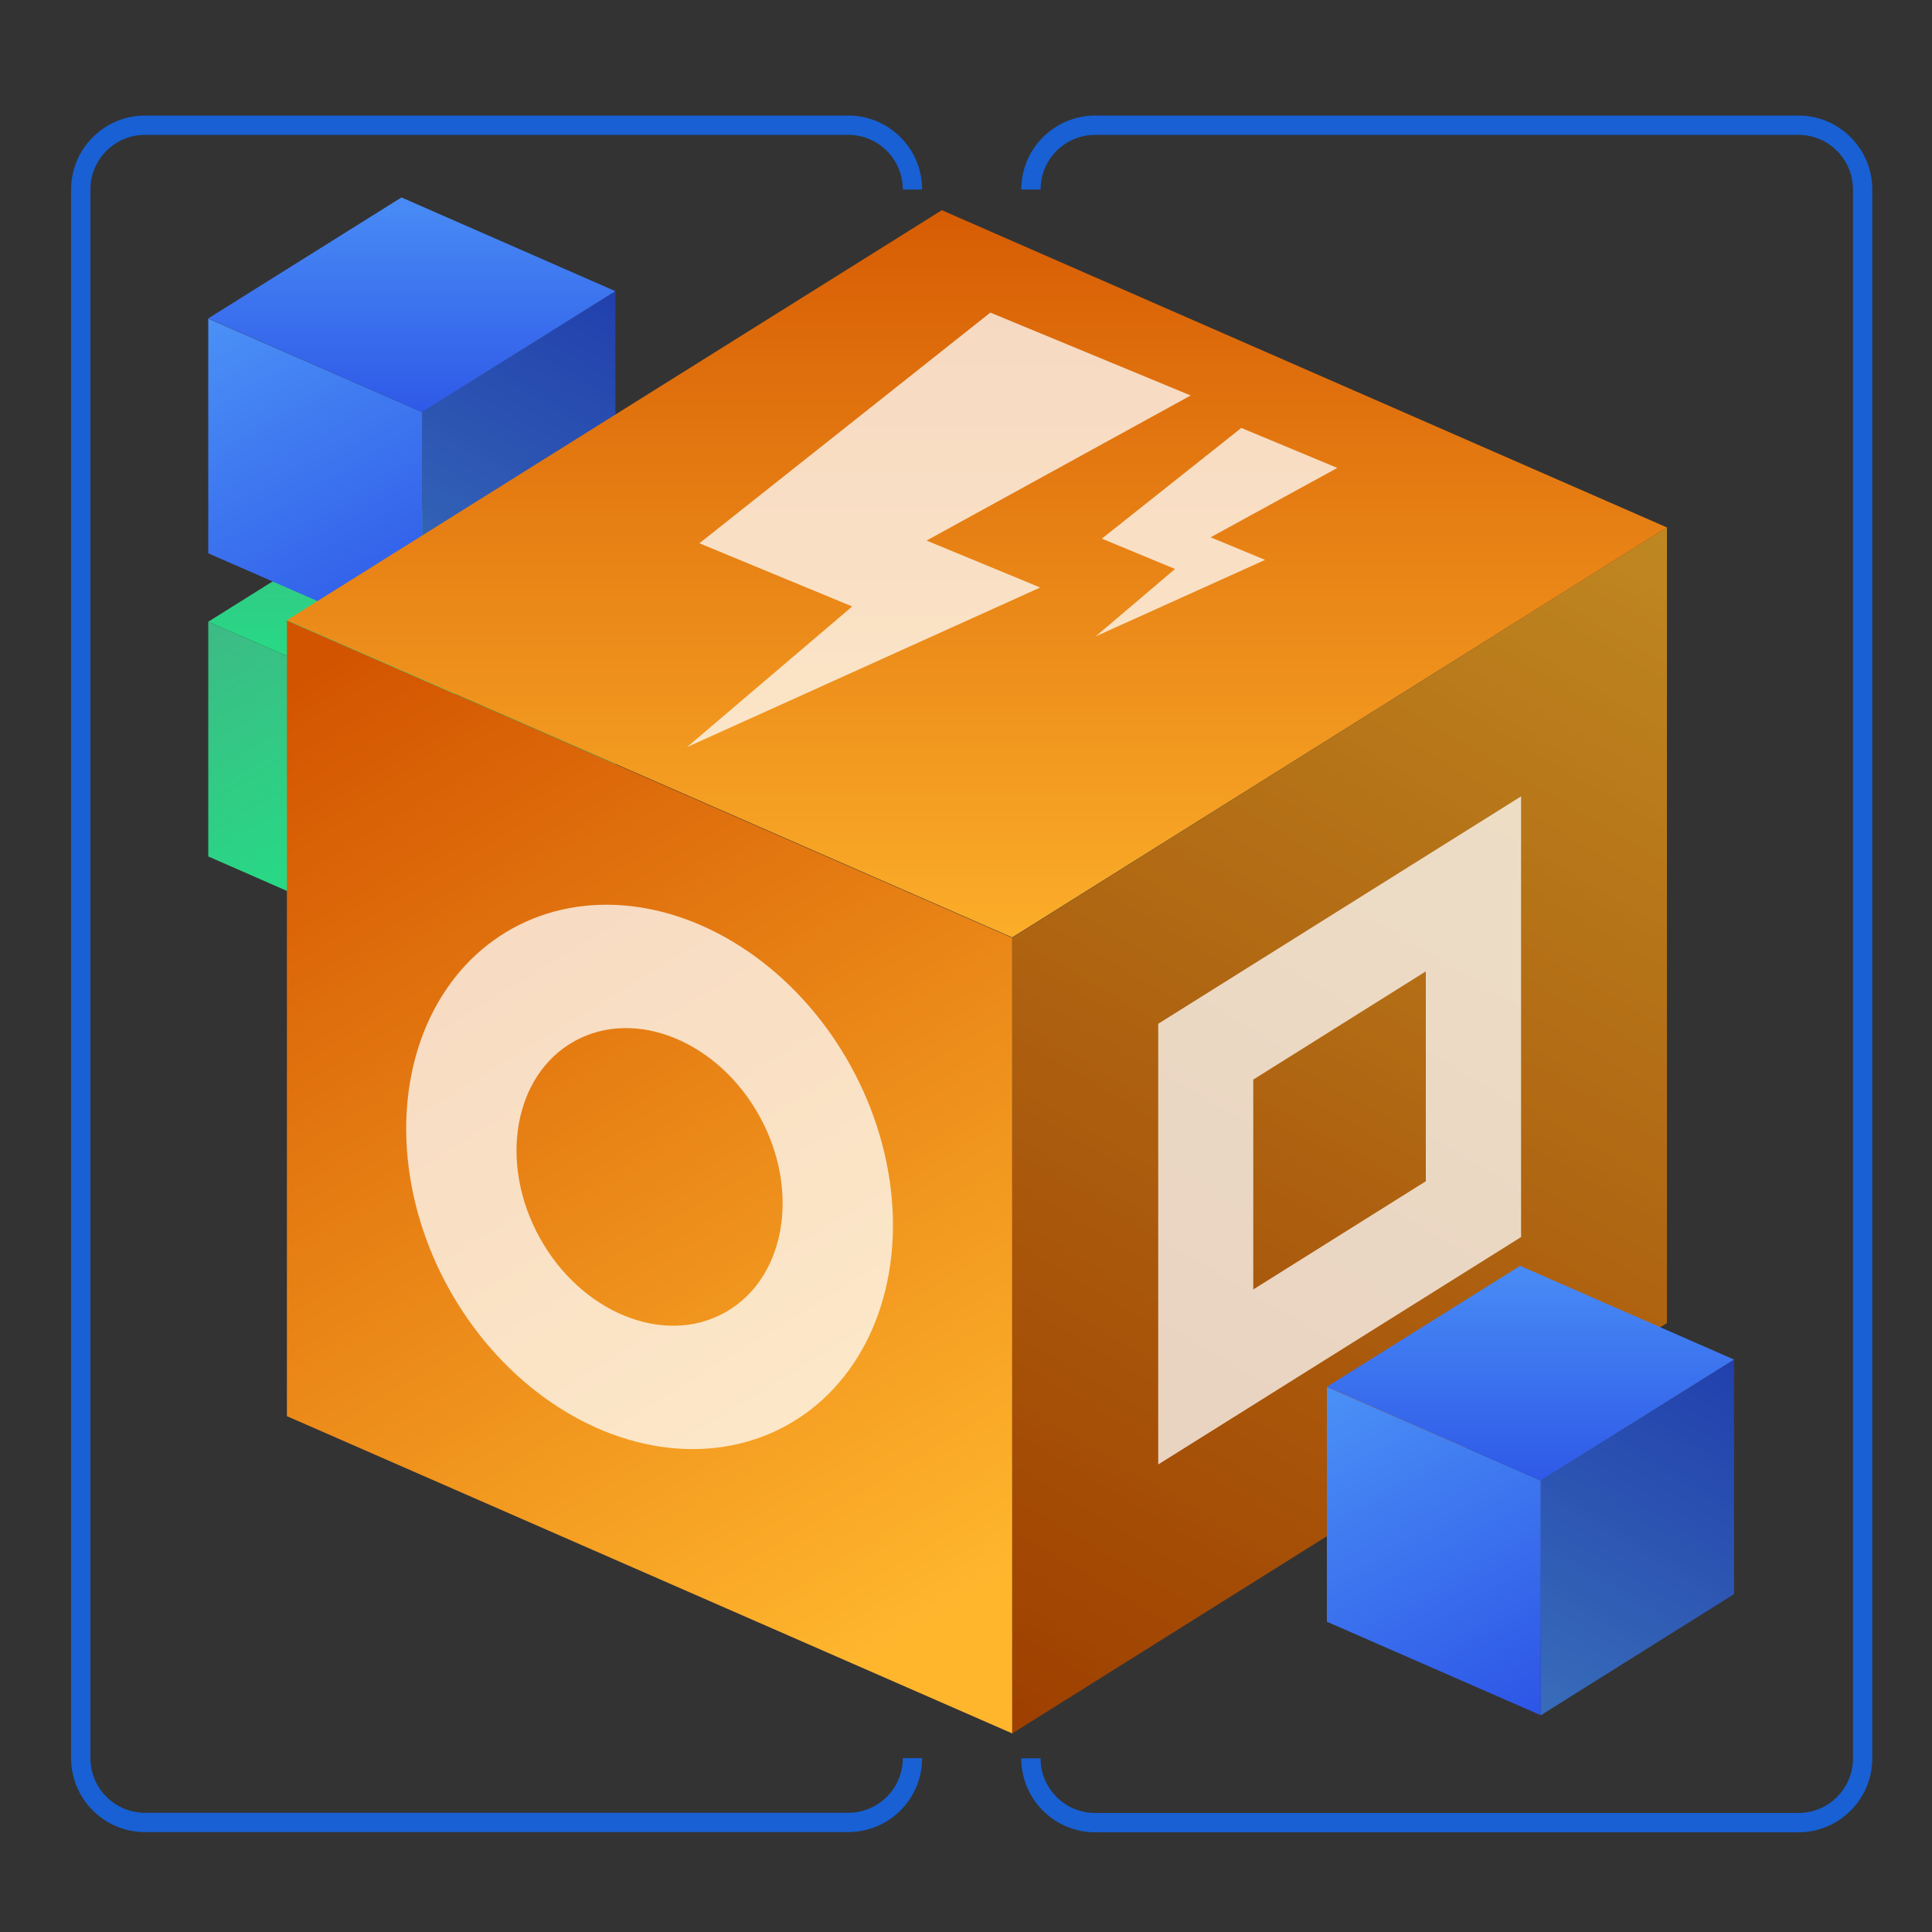
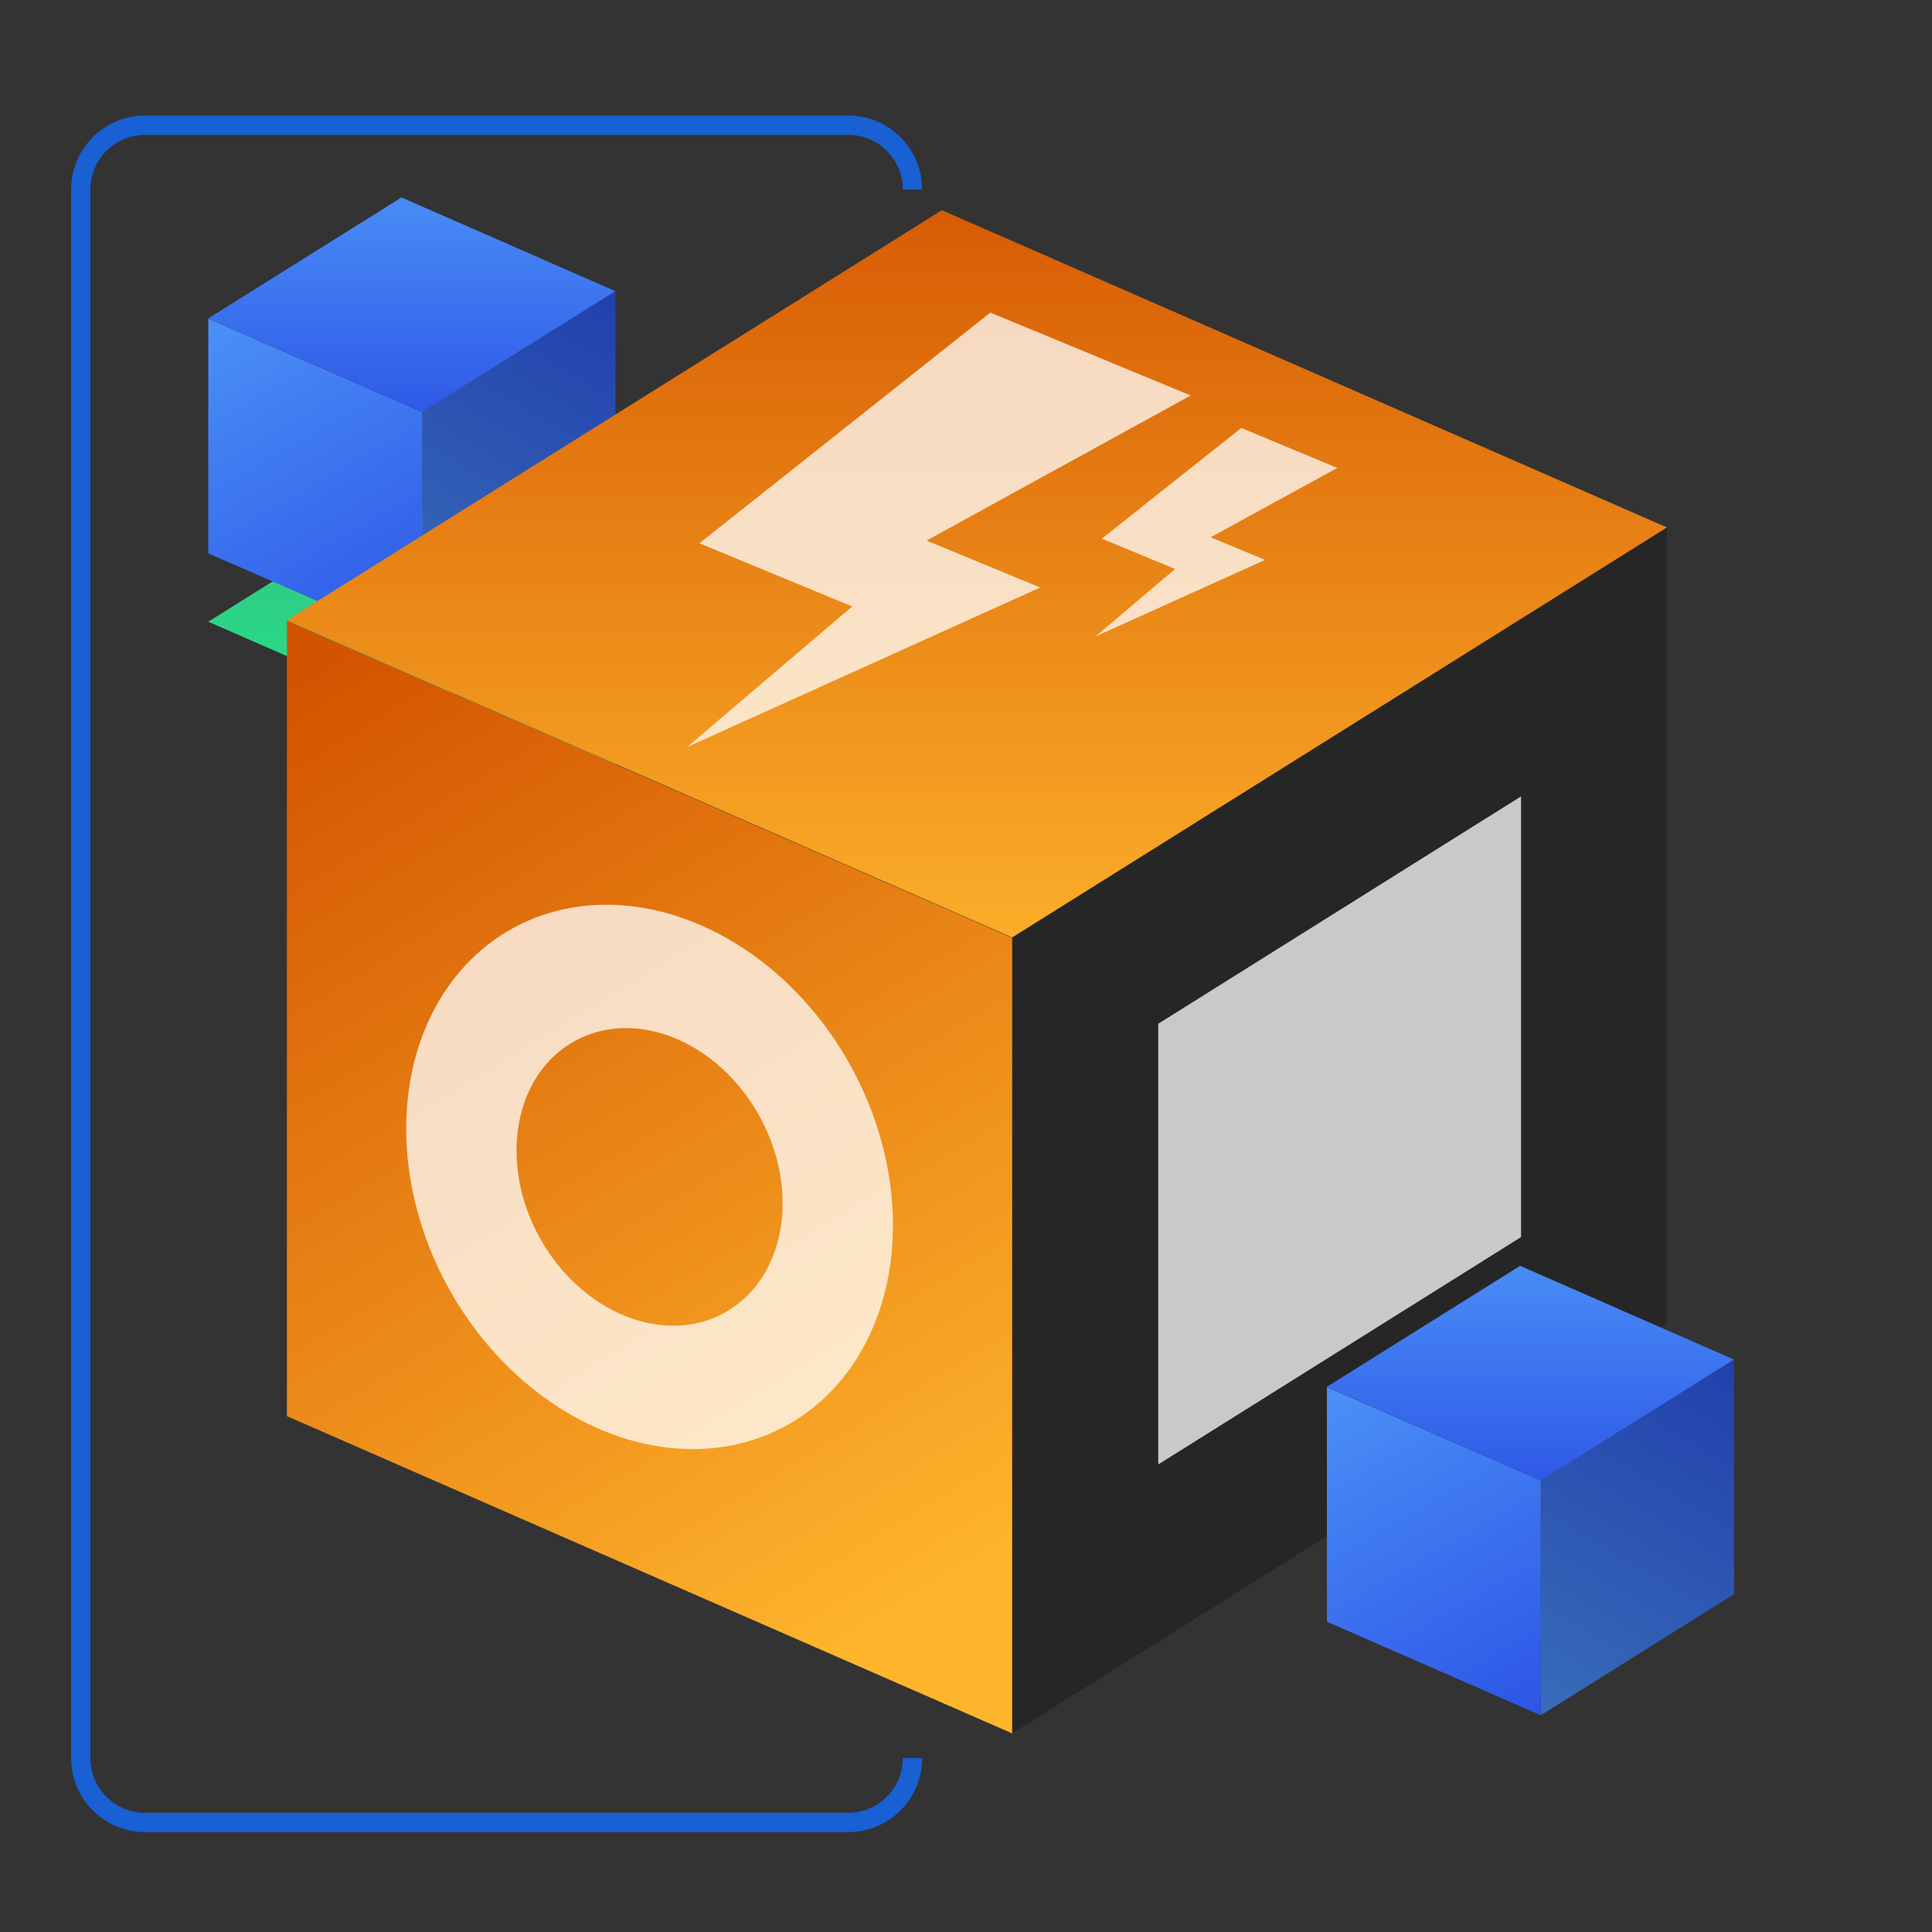
<svg xmlns="http://www.w3.org/2000/svg" xmlns:xlink="http://www.w3.org/1999/xlink" id="Layer_1" data-name="Layer 1" viewBox="0 0 100 100">
  <rect x="0" y="0" width="100" height="100" fill="#333333" stroke="none" />
  <defs>
    <style>
      .cls-1 {
        fill: url(#linear-gradient-2);
      }

      .cls-2, .cls-3 {
        fill: #fff;
      }

      .cls-4 {
        fill: url(#linear-gradient-14);
      }

      .cls-5 {
        fill: url(#linear-gradient-6);
      }

      .cls-6 {
        fill: url(#linear-gradient-11);
      }

      .cls-7 {
        fill: url(#linear-gradient-10);
      }

      .cls-8, .cls-3 {
        opacity: .75;
      }

      .cls-9 {
        fill: url(#linear-gradient-5);
      }

      .cls-10 {
        fill: url(#linear-gradient-7);
      }

      .cls-11 {
        fill: url(#linear-gradient-9);
      }

      .cls-12 {
        fill: url(#linear-gradient-3);
      }

      .cls-13 {
        fill: url(#linear-gradient);
      }

      .cls-14 {
        opacity: .25;
      }

      .cls-15 {
        fill: url(#linear-gradient-4);
      }

      .cls-16 {
        fill: none;
        stroke: #1860d3;
        stroke-miterlimit: 10;
      }

      .cls-17 {
        fill: url(#linear-gradient-8);
      }

      .cls-18 {
        fill: url(#linear-gradient-12);
      }

      .cls-19 {
        fill: url(#linear-gradient-13);
      }
    </style>
    <linearGradient id="linear-gradient" x1="21.46" y1="49" x2="32.34" y2="30.76" gradientUnits="userSpaceOnUse">
      <stop offset="0" stop-color="#3dba85" />
      <stop offset="1" stop-color="#1de885" />
    </linearGradient>
    <linearGradient id="linear-gradient-2" x1="11.16" y1="31.76" x2="21.53" y2="49.71" xlink:href="#linear-gradient" />
    <linearGradient id="linear-gradient-3" x1="21.31" y1="24.79" x2="21.31" y2="38.21" xlink:href="#linear-gradient" />
    <linearGradient id="linear-gradient-4" x1="21.46" y1="33.31" x2="32.34" y2="15.07" gradientUnits="userSpaceOnUse">
      <stop offset="0" stop-color="#4b91f7" />
      <stop offset="1" stop-color="#2c54e6" />
    </linearGradient>
    <linearGradient id="linear-gradient-5" x1="11.16" y1="16.07" x2="21.53" y2="34.02" xlink:href="#linear-gradient-4" />
    <linearGradient id="linear-gradient-6" x1="21.31" y1="9.1" x2="21.31" y2="22.52" xlink:href="#linear-gradient-4" />
    <linearGradient id="linear-gradient-7" x1="51.08" y1="89.12" x2="87.95" y2="27.31" gradientUnits="userSpaceOnUse">
      <stop offset="0" stop-color="#d35400" />
      <stop offset="1" stop-color="#ffb62d" />
    </linearGradient>
    <linearGradient id="linear-gradient-8" x1="17.25" y1="34.14" x2="47.76" y2="84.06" xlink:href="#linear-gradient-7" />
    <linearGradient id="linear-gradient-9" x1="50.57" y1="7.07" x2="50.57" y2="52.54" xlink:href="#linear-gradient-7" />
    <linearGradient id="linear-gradient-10" x1="17.25" y1="34.14" x2="47.76" y2="84.06" gradientTransform="translate(33.56 -8.66) rotate(28.85)" xlink:href="#linear-gradient-7" />
    <linearGradient id="linear-gradient-11" x1="54.11" y1="85.78" x2="84.28" y2="31.76" xlink:href="#linear-gradient-7" />
    <linearGradient id="linear-gradient-12" x1="79.36" y1="88.6" x2="90.24" y2="70.37" xlink:href="#linear-gradient-4" />
    <linearGradient id="linear-gradient-13" x1="69.06" y1="71.37" x2="79.43" y2="89.31" xlink:href="#linear-gradient-4" />
    <linearGradient id="linear-gradient-14" x1="79.21" y1="64.4" x2="79.21" y2="77.81" xlink:href="#linear-gradient-4" />
  </defs>
  <g>
    <g>
      <polygon class="cls-13" points="31.85 42.91 21.85 49.18 21.85 37.03 31.85 30.76 31.85 42.91" />
      <polygon class="cls-14" points="31.85 42.91 21.85 49.18 21.85 37.03 31.85 30.76 31.85 42.91" />
-       <polygon class="cls-1" points="10.78 44.33 21.85 49.18 21.85 37.03 10.78 32.18 10.78 44.33" />
      <polygon class="cls-12" points="10.78 32.18 21.85 37.02 31.85 30.76 20.78 25.92 10.78 32.18" />
    </g>
    <g>
      <polygon class="cls-15" points="31.85 27.22 21.85 33.48 21.85 21.33 31.85 15.07 31.85 27.22" />
      <polygon class="cls-14" points="31.85 27.22 21.85 33.48 21.85 21.33 31.85 15.07 31.85 27.22" />
      <polygon class="cls-9" points="10.78 28.64 21.85 33.48 21.85 21.33 10.78 16.49 10.78 28.64" />
      <polygon class="cls-5" points="10.78 16.48 21.85 21.33 31.85 15.07 20.78 10.22 10.78 16.48" />
    </g>
    <g>
-       <polygon class="cls-10" points="86.28 68.48 52.39 89.72 52.39 48.54 86.28 27.3 86.28 68.48" />
      <polygon class="cls-14" points="86.28 68.48 52.39 89.72 52.39 48.54 86.28 27.3 86.28 68.48" />
      <polygon class="cls-17" points="14.85 73.3 52.39 89.72 52.39 48.54 14.85 32.12 14.85 73.3" />
      <polygon class="cls-11" points="14.85 32.1 52.39 48.52 86.28 27.3 48.75 10.88 14.85 32.1" />
    </g>
    <g class="cls-8">
      <polygon class="cls-2" points="47.96 27.98 53.84 30.41 35.56 38.67 44.11 31.39 36.2 28.12 51.26 16.18 61.63 20.47 47.96 27.98" />
      <polygon class="cls-2" points="64.25 22.15 69.22 24.22 62.66 27.81 65.48 28.98 56.71 32.94 60.82 29.45 57.03 27.88 64.25 22.15" />
    </g>
    <ellipse class="cls-3" cx="33.62" cy="60.92" rx="11.89" ry="14.69" transform="translate(-25.22 23.78) rotate(-28.85)" />
    <ellipse class="cls-7" cx="33.62" cy="60.92" rx="6.5" ry="8.03" transform="translate(-25.22 23.78) rotate(-28.85)" />
    <polygon class="cls-3" points="78.73 64.03 59.95 75.8 59.95 52.99 78.73 41.22 78.73 64.03" />
-     <polygon class="cls-6" points="73.8 61.14 64.87 66.74 64.87 55.88 73.8 50.28 73.8 61.14" />
-     <polygon class="cls-14" points="73.8 61.14 64.87 66.74 64.87 55.88 73.8 50.28 73.8 61.14" />
    <g>
      <polygon class="cls-18" points="89.75 82.51 79.75 88.78 79.75 76.63 89.75 70.37 89.75 82.51" />
      <polygon class="cls-14" points="89.75 82.51 79.75 88.78 79.75 76.63 89.75 70.37 89.75 82.51" />
      <polygon class="cls-19" points="68.68 83.94 79.75 88.78 79.75 76.63 68.68 71.79 68.68 83.94" />
      <polygon class="cls-4" points="68.68 71.78 79.75 76.63 89.75 70.37 78.68 65.52 68.68 71.78" />
    </g>
  </g>
  <path class="cls-16" d="m47.23,91c0,1.84-1.49,3.33-3.33,3.33H7.51c-1.84,0-3.33-1.49-3.33-3.33V9.81c0-1.84,1.49-3.33,3.33-3.33h36.39c1.84,0,3.33,1.49,3.33,3.33" />
-   <path class="cls-16" d="m53.36,9.81c0-1.84,1.49-3.33,3.33-3.33h36.39c1.84,0,3.33,1.49,3.33,3.33v81.2c0,1.84-1.49,3.33-3.33,3.33h-36.39c-1.84,0-3.33-1.49-3.33-3.33" />
</svg>